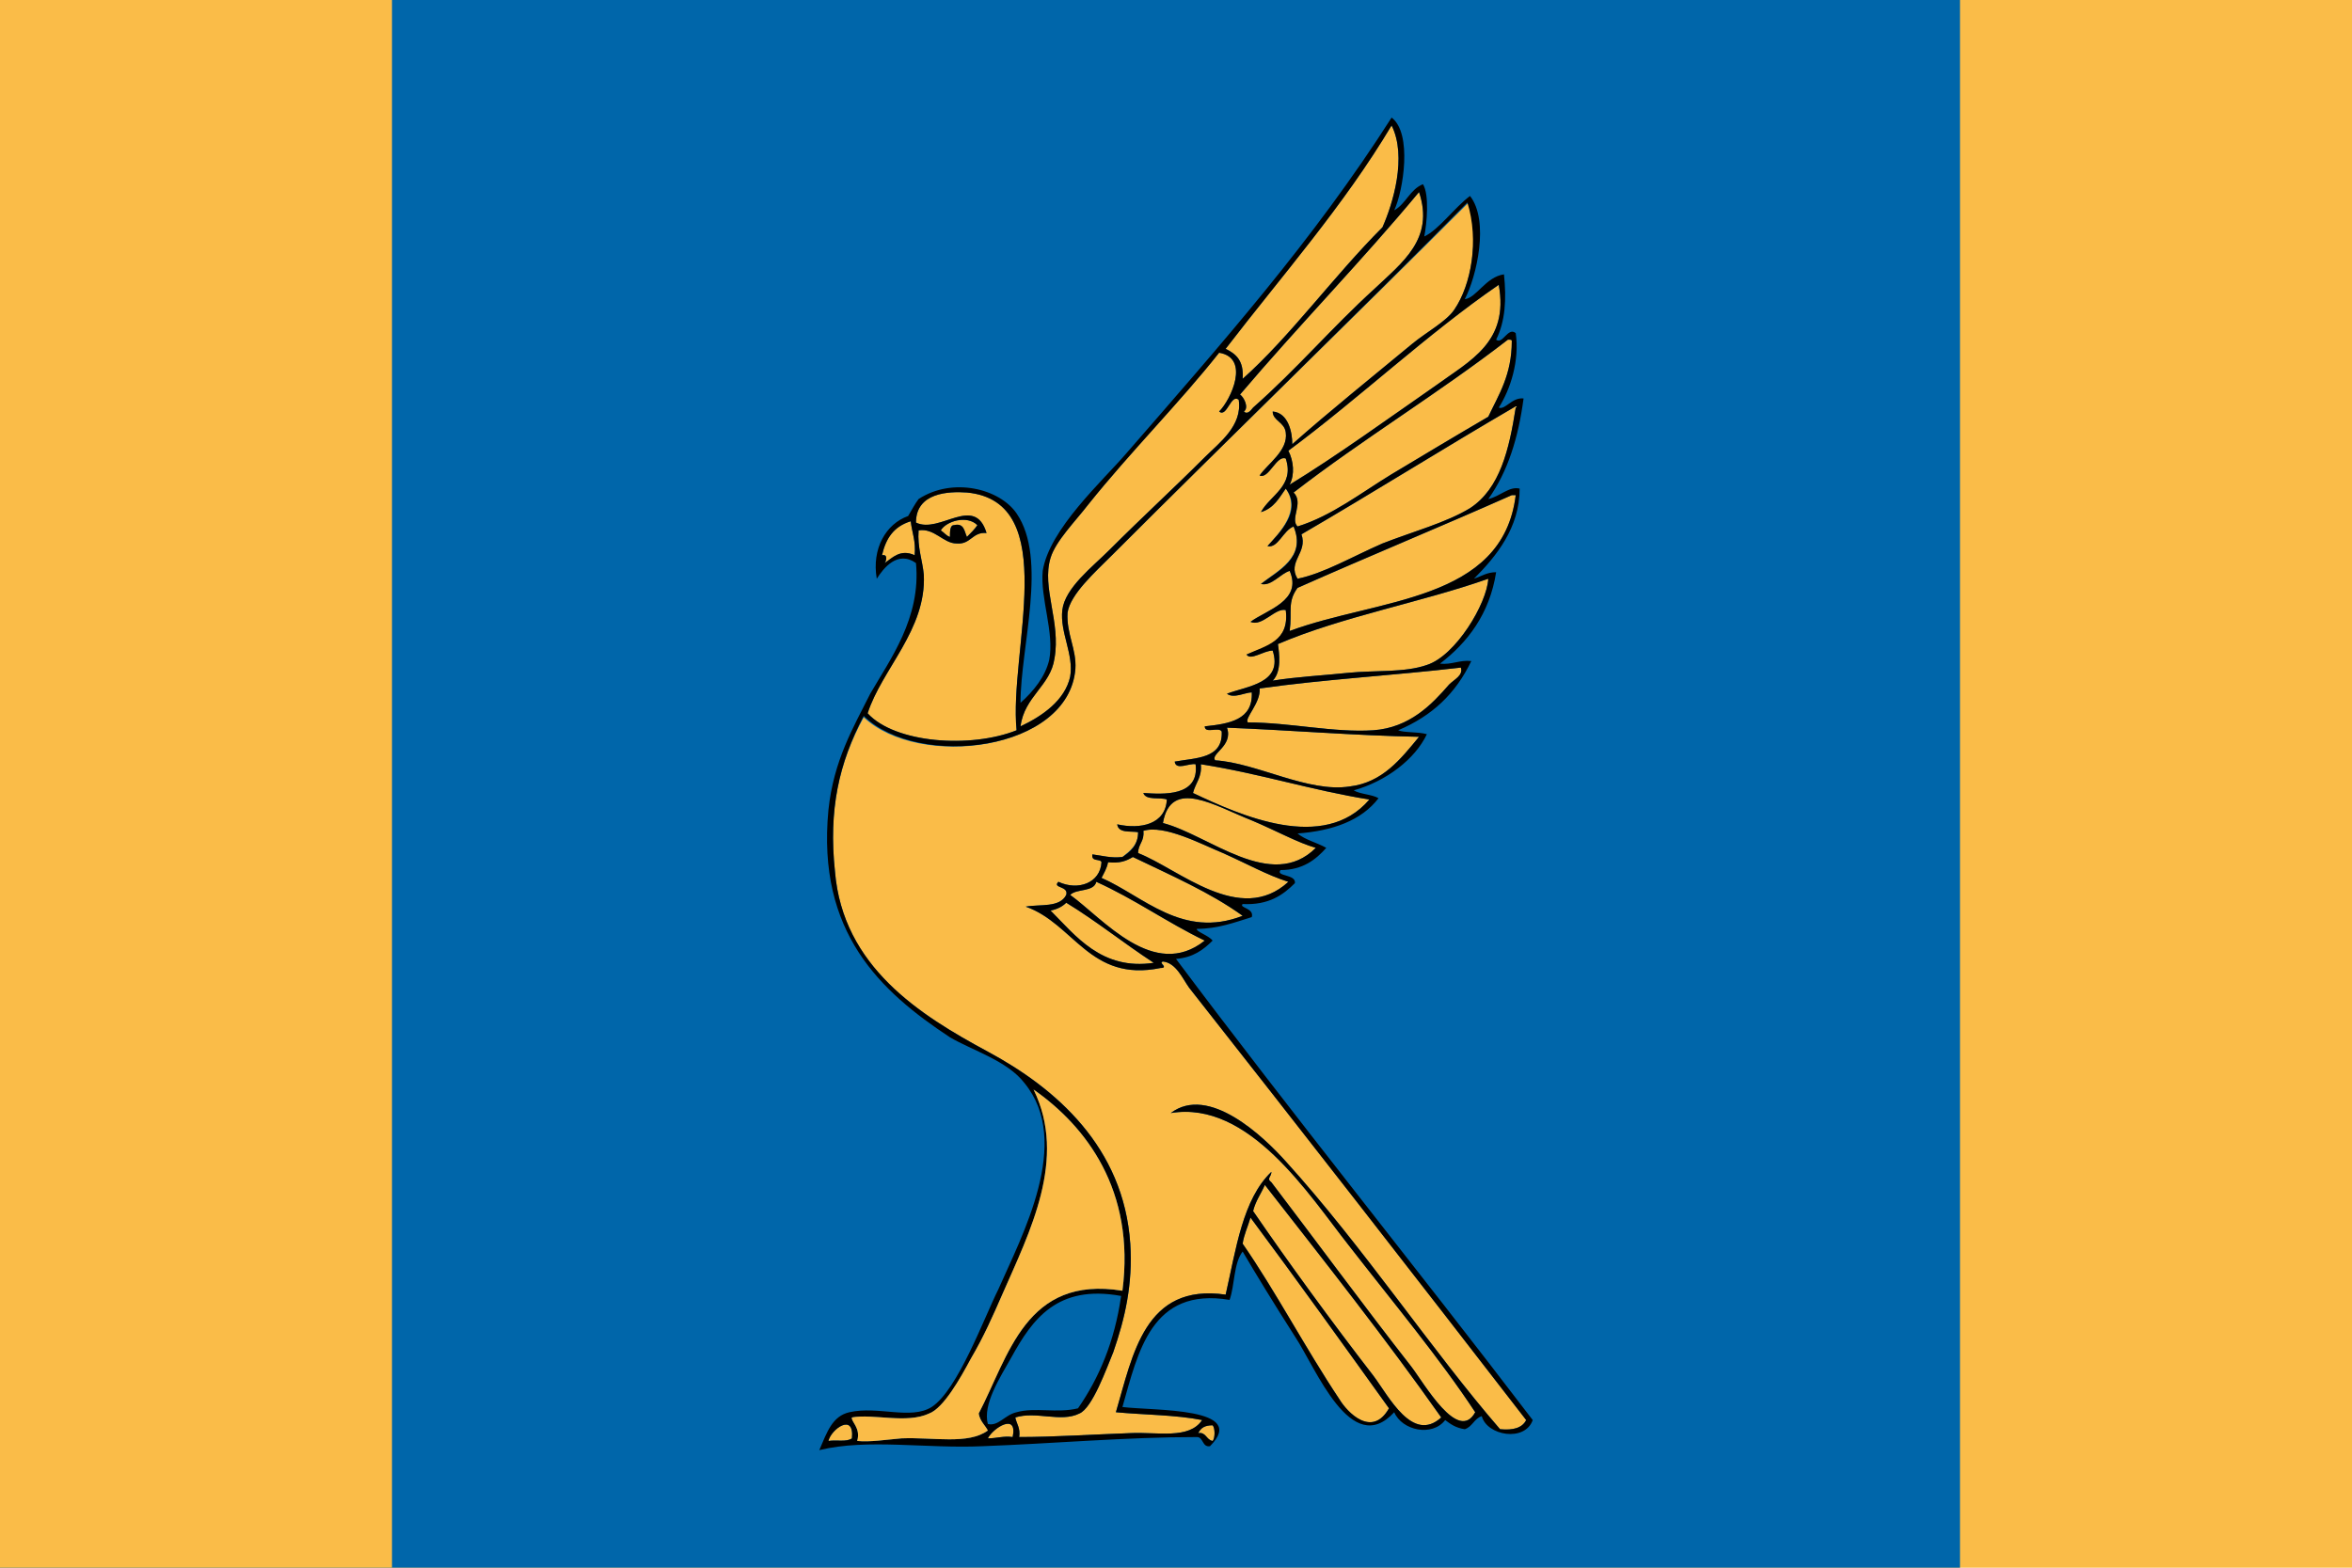
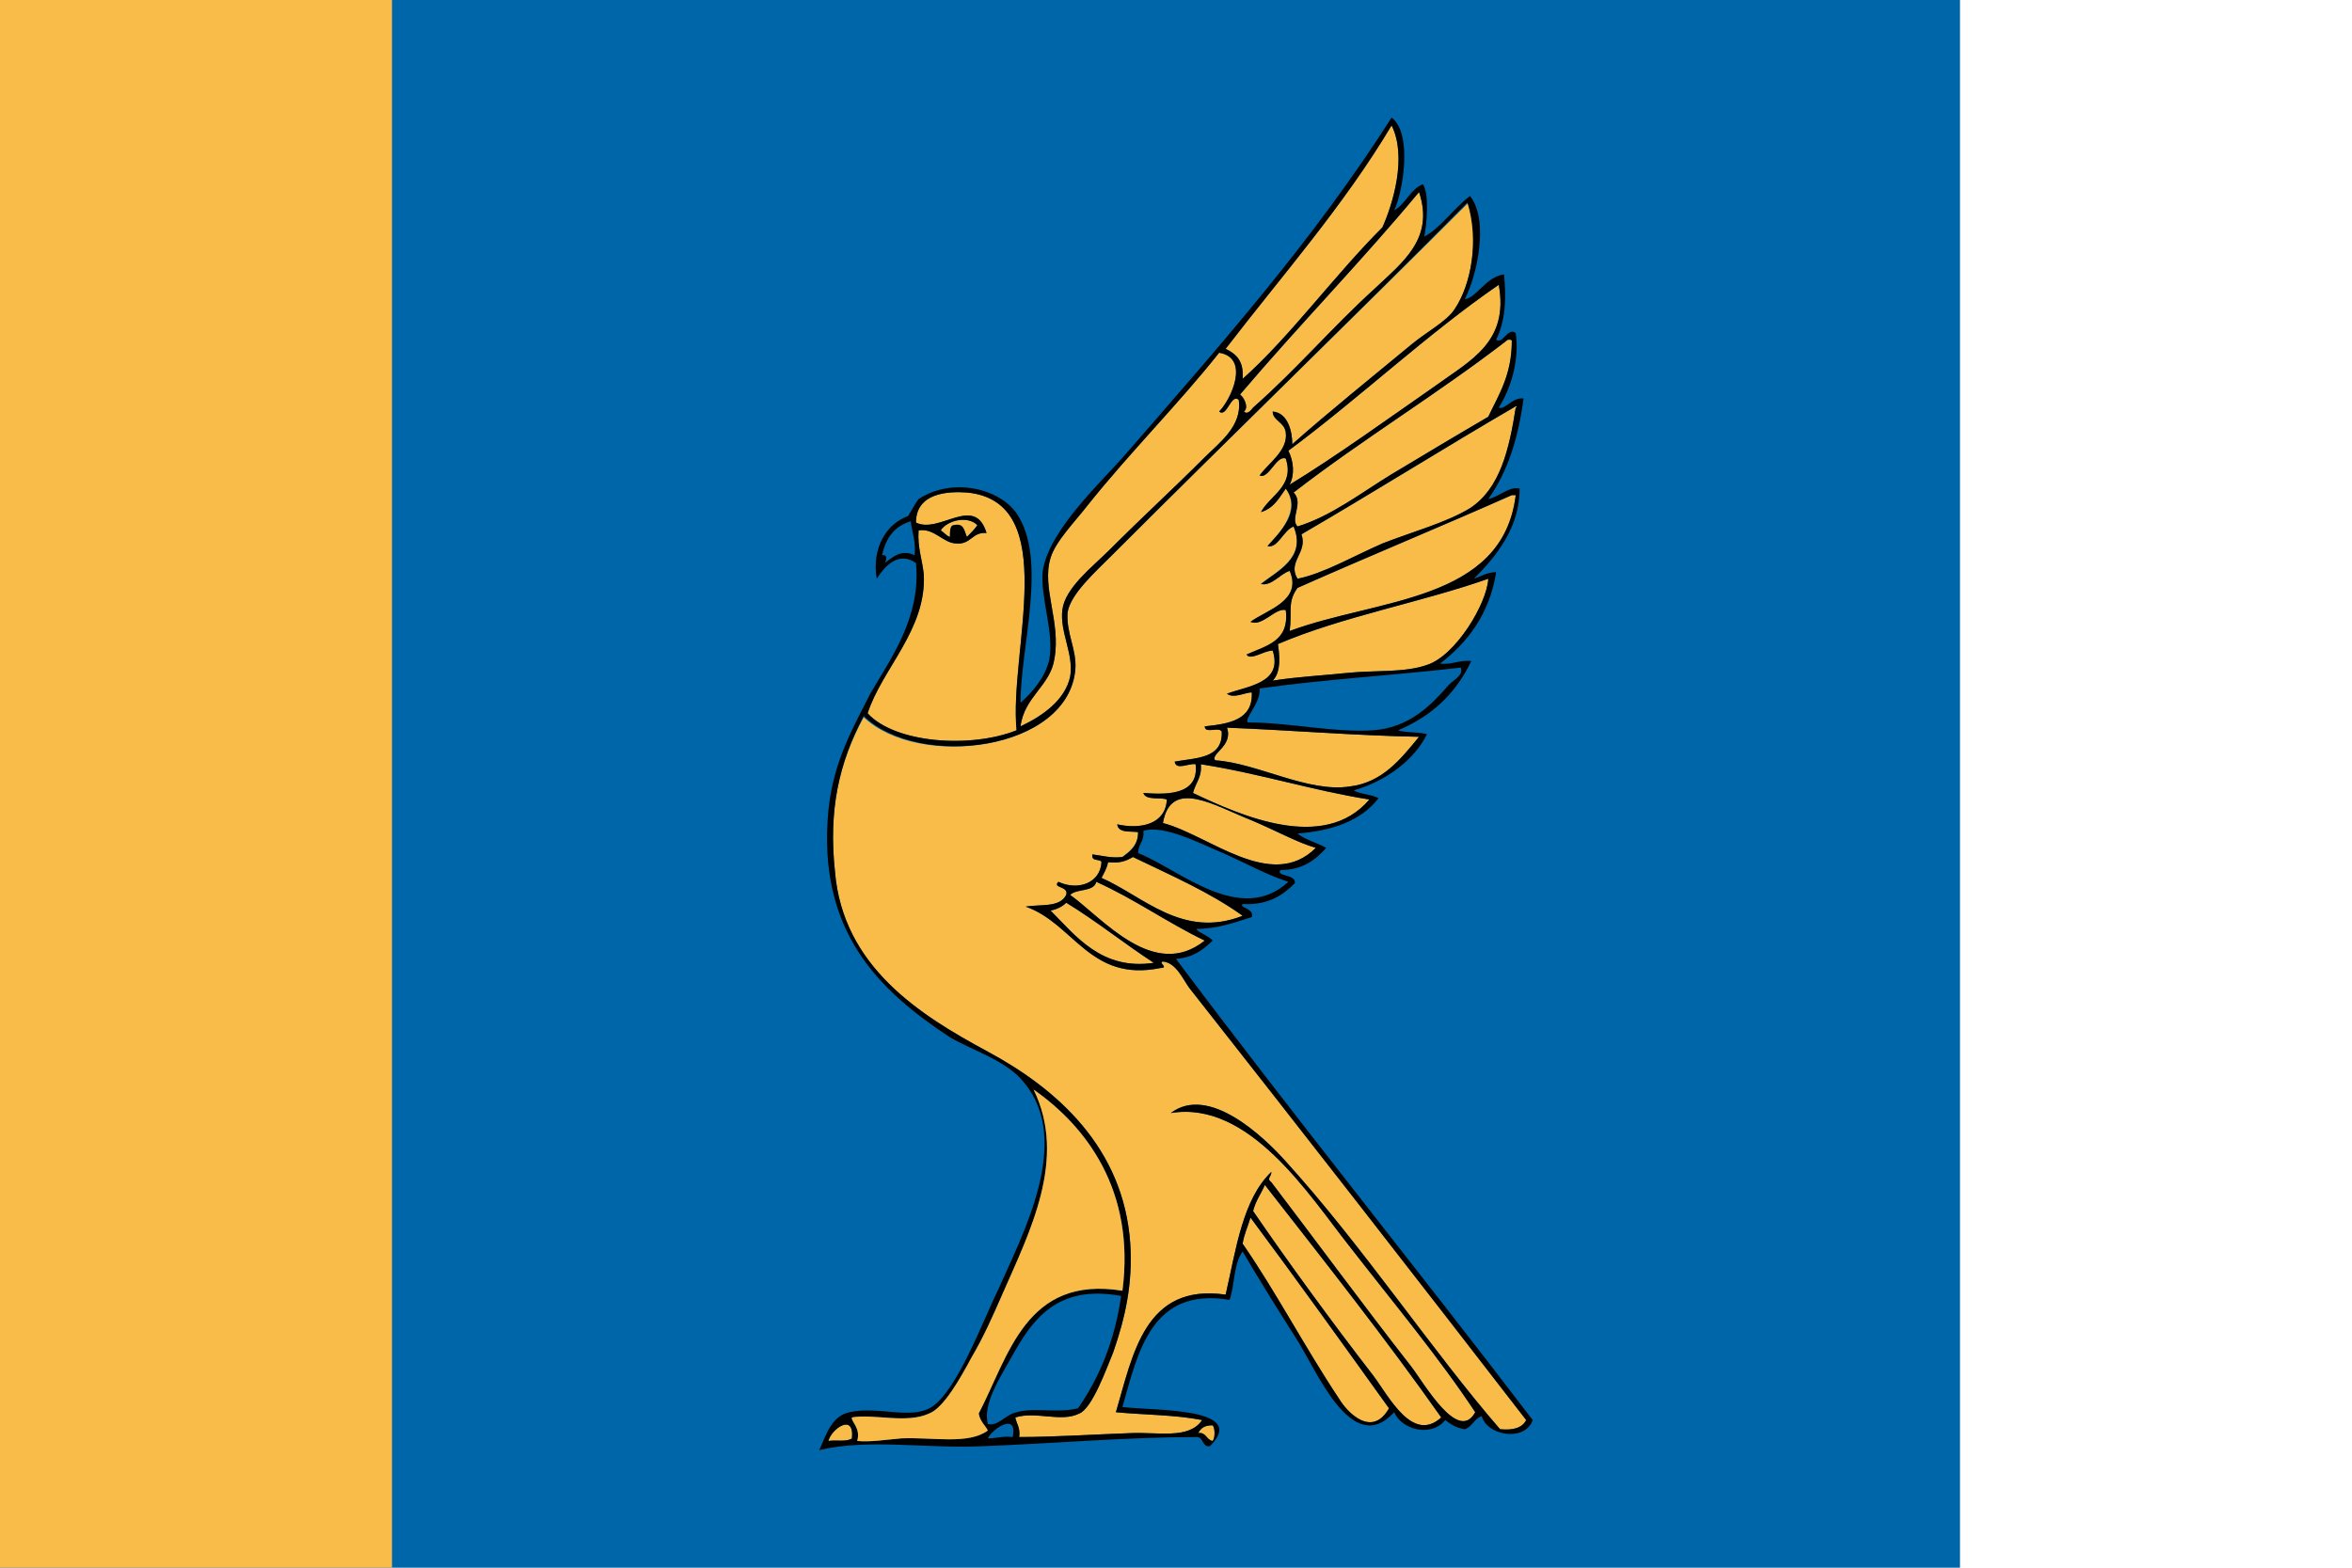
<svg xmlns="http://www.w3.org/2000/svg" clip-rule="evenodd" fill-rule="evenodd" height="1000" image-rendering="optimizeQuality" shape-rendering="geometricPrecision" text-rendering="geometricPrecision" viewBox="0 0 1800 1200" width="1500">
-   <path d="m0 0h1800v1200h-1800z" fill="#fabc48" fill-rule="nonzero" />
  <path d="m0 0h1500v1200h-1500z" fill="#06a" fill-rule="nonzero" />
  <g fill="#fabc48">
    <path d="m0 0h300v1200h-300z" fill-rule="nonzero" />
    <path d="m1065 96c12 24 1 60-7 78-37 37-71 84-107 116 1-14-5-19-13-23 43-56 90-109 127-171z" />
    <path d="m1086 147c12 36-13 54-34 74-33 30-59 61-93 91-1 1-4 6-7 3 4-3 0-11-3-13 45-53 93-102 137-155z" />
    <path d="m1168 1087c-3 6-10 8-20 7-52-60-105-140-164-205-17-19-59-59-88-37 60-10 106 63 136 101 35 45 70 87 97 128-13 24-39-22-49-35-36-46-75-99-107-141-4-3 0-4 0-8-22 21-27 59-35 94-62-9-71 46-84 90 21 2 46 2 66 6-10 15-34 9-55 10-28 1-59 3-85 3 1-7-2-10-3-15 16-5 35 4 49-3 10-4 21-35 26-47 9-26 15-52 13-83-5-74-57-119-109-147s-111-65-117-138c-5-47 3-83 22-118 42 40 157 26 162-37 1-15-7-27-6-43 2-14 21-31 34-44 88-88 188-185 273-270 8 29 2 63-11 82-6 9-21 17-32 26-29 24-65 53-92 77 0-9-3-24-15-25 0 7 9 8 10 16 2 14-14 24-20 33 7 3 13-16 20-13 7 21-12 28-19 41 10-3 14-11 19-18 12 17-5 34-14 44 8 2 12-12 20-15 10 24-13 34-25 44 8 2 15-8 22-10 10 23-18 30-30 39 9 4 19-11 27-9 3 24-15 28-30 34 3 5 13-3 20-3 8 25-19 27-35 33 5 4 14-1 19-1 1 21-17 24-36 26 0 6 11 0 13 4 1 21-20 20-36 23 1 7 11 1 16 2 3 25-25 23-40 22 2 6 13 3 18 5-1 19-20 23-38 19 1 7 10 5 16 6 0 10-6 14-12 19-9 1-15-1-23-2-1 6 6 3 7 6-1 16-18 22-33 15-5 5 8 3 6 10-5 10-20 7-31 9 37 13 49 58 103 47 7-1-2-4 2-5 10 1 15 13 20 20 85 108 173 221 258 331z" fill-rule="nonzero" />
    <path d="m1147 218c8 44-22 58-48 77-36 25-76 54-112 76 4-8 3-18-1-26 54-40 107-90 161-127z" />
    <path d="m993 403c-6-6 5-18-3-26 53-41 111-76 164-117 2 0 3 0 3 1 0 26-10 41-18 58-24 14-49 29-74 44-23 14-46 32-72 40z" />
    <path d="m933 315c6 5 9-14 15-9 3 20-15 33-26 44-24 24-47 45-73 71-13 13-34 29-36 46s9 34 6 51c-4 18-21 30-38 38 3-23 23-31 26-52 5-28-10-54-3-77 4-13 19-28 29-41 32-40 70-78 100-116 24 4 9 36 0 45z" />
    <path d="m1160 311c1 0 1 1 0 1-5 32-12 62-35 77-18 11-44 18-67 27-23 10-45 23-65 27-8-13 8-20 3-34 55-32 109-66 164-98z" />
    <path d="m778 559c-35 14-93 10-114-13 11-34 45-64 43-106-1-11-5-21-4-34 12-2 19 10 29 10 11 1 12-9 23-8-9-30-36 1-54-8 0-23 25-24 39-23 73 7 32 122 38 182z" />
    <path d="m1157 379h3c-10 82-106 79-173 104 2-15-2-22 6-33 54-24 110-47 164-71z" />
    <path d="m748 402c-2 3-5 6-8 9-2-4-2-11-10-9-3 0-3 5-3 9-3-1-4-3-7-5 4-7 20-12 28-4z" />
-     <path d="m677 431c1-1 3-7-2-6 3-13 9-22 22-26 1 9 4 15 3 26-11-5-17 2-23 6z" />
    <path d="m1139 443c-1 19-25 59-47 66-17 6-40 4-60 6-19 2-39 3-58 6 7-7 5-21 4-28 49-21 110-32 161-50z" />
-     <path d="m1118 511c2 6-5 9-9 13-13 15-30 33-58 35-30 2-64-6-96-6-3-3 10-15 9-26 49-7 103-10 154-16z" />
    <path d="m939 557c50 2 97 6 147 7-14 17-28 35-53 38-32 5-71-18-103-20-4-5 14-11 9-25z" />
    <path d="m919 585c45 7 85 20 129 27-35 41-99 12-135-5 2-8 7-12 6-22z" />
    <path d="m1007 649c-34 34-82-10-117-19 6-35 40-13 68-2 19 8 35 17 49 21z" />
-     <path d="m986 675c-37 34-84-10-115-22 0-7 5-9 4-17 16-5 44 10 61 17 18 8 34 17 50 22z" />
    <path d="m951 701c-46 18-76-15-108-29 2-4 4-7 5-12 9 1 14-1 19-4 29 14 59 27 84 45z" />
    <path d="m922 720c-39 31-78-17-103-35 5-5 18-2 20-10 29 13 54 31 83 45z" />
    <path d="m883 737c-40 6-60-21-79-40 5-1 9-3 12-6 23 14 44 31 67 46z" />
    <path d="m968 907c46 59 92 117 135 178-22 20-40-16-52-32-31-40-66-88-92-126 2-8 6-13 9-20z" />
    <path d="m957 932c35 47 73 100 106 146-13 23-32 3-38-7-26-39-49-83-74-119 1-7 4-13 6-20z" />
-     <path d="m775 1100c-7-1-12 1-19 1 4-8 23-20 19-1z" />
    <path d="m652 1101c-4 3-12 1-18 2 2-9 20-22 18-2z" />
    <path d="m928 1091c2 2 2 10 0 12-5-1-5-7-11-6 2-4 5-6 11-6z" />
  </g>
  <path d="m671 443c-4-23 7-42 24-48 3-5 5-9 8-13 26-17 62-8 75 11 24 35 3 102 3 145 10-9 19-20 22-33 4-21-7-47-5-68 5-32 46-69 64-90 73-84 143-163 203-257 16 12 9 56 2 71 9-5 12-16 22-20 5 8 3 30 1 40 11-5 23-22 35-31 15 19 5 62-4 79 9-1 16-17 30-19 2 19 1 36-6 50 5 4 9-10 15-5 3 21-4 43-13 57 5 2 10-8 19-7-4 30-12 56-27 77 9-2 16-10 24-8 0 30-18 52-35 69 6-2 10-5 17-5-5 32-22 54-43 70 9 1 15-3 24-2-12 25-30 42-56 53 5 2 15 1 22 3-9 19-31 36-56 43 5 3 14 3 19 6-13 17-35 25-62 27 6 5 15 7 22 11-8 9-18 17-35 17-4 5 12 3 11 10-9 9-20 17-40 16-3 3 9 3 7 10-13 4-26 9-42 9-1 2 9 5 12 9-7 7-15 13-28 14 89 119 183 235 273 353-6 17-35 12-39-3-6 2-7 8-13 10-7-1-11-4-15-7-10 13-33 8-39-6-33 36-60-34-76-58-16-25-30-48-40-65-7 9-6 26-10 37-60-10-70 40-82 82 24 3 97 0 67 30-6 1-5-7-10-7-54 0-110 5-164 7-43 2-88-6-125 3 6-14 10-26 23-29 22-5 47 6 63-4 20-13 40-68 51-90 18-41 57-113 20-158-13-17-40-25-57-35-53-35-102-80-93-174 4-38 19-63 32-89 15-26 39-58 35-100-14-10-25 4-30 12zm29-18c1-11-2-17-3-26-13 4-19 13-22 26 5-1 3 5 2 6 6-4 12-11 23-6zm238-158c8 4 14 9 13 23 36-32 70-79 107-116 8-18 19-54 7-78-37 62-84 115-127 171zm11 35c3 2 7 10 3 13 3 3 6-2 7-3 34-30 60-61 93-91 21-20 46-38 34-74-44 53-92 102-137 155zm-98 123c-13 13-32 30-34 44-1 16 7 28 6 43-5 63-120 77-162 36-19 36-27 72-22 119 6 73 65 110 117 138s104 73 109 147c2 31-4 57-13 83-5 12-16 43-26 47-14 7-33-2-49 3 1 5 4 8 3 15 26 0 57-2 85-3 21-1 45 5 55-10-20-4-45-4-66-6 13-44 22-99 84-90 8-35 13-73 35-94 0 4-4 5 0 8 32 42 71 95 107 141 10 13 36 59 49 35-27-41-62-83-97-128-30-38-76-111-136-101 29-22 71 18 88 37 59 65 112 145 164 205 10 1 17-1 20-7-85-110-173-223-258-331-5-7-10-19-20-20-4 1 5 5-2 5-54 11-66-34-103-47 11-2 26 1 31-9 2-7-11-5-6-10 15 7 32 1 33-15-1-3-8 0-7-6 8 1 14 3 23 2 6-4 12-9 12-19-6-1-15 1-16-6 18 4 37 0 38-19-5-2-16 1-18-5 15 1 43 3 40-22-5-1-15 5-16-2 16-3 37-2 36-23-2-4-13 2-13-4 19-2 37-5 36-26-5 0-14 5-19 1 16-6 43-8 35-33-7 0-17 8-20 3 15-7 33-10 30-34-8-2-18 13-27 9 12-9 40-16 30-39-7 2-14 12-22 10 13-10 35-20 25-44-8 3-12 17-20 15 9-10 27-27 14-44-5 7-9 15-19 18 7-13 26-20 19-41-7-3-13 16-20 13 6-9 22-19 20-33-1-8-10-9-10-16 12 1 15 16 15 25 27-24 63-53 92-77 11-9 26-17 32-26 13-19 19-53 10-82-84 85-184 182-272 270zm135-80c4 8 5 18 1 26 36-22 76-51 112-76 26-19 56-33 48-77-54 37-107 87-161 127zm79 18c25-15 50-30 74-44 8-17 18-32 18-58 0-1-1-1-3-1-53 41-111 76-164 117 8 8-3 20 3 26 26-8 49-26 72-40zm-132-93c-30 38-68 76-100 116-10 13-25 28-29 41-7 23 8 49 3 77-3 21-23 29-26 52 17-8 34-20 38-38 3-17-8-34-6-51s23-33 36-46c26-26 49-47 73-71 11-11 29-24 26-44-6-5-9 14-15 9 9-9 24-41 0-45zm63 139c5 14-11 21-3 34 20-4 42-17 65-27 23-9 49-16 67-27 23-15 30-45 35-77 1 0 1-1 0-1-55 32-109 66-164 98zm-256-32c-14-1-39 0-39 23 18 9 45-22 54 8-11-1-12 9-23 8-10 0-17-12-29-10-1 13 3 23 4 34 2 42-32 72-43 106 21 23 79 27 114 13-6-60 35-175-38-182zm253 73c-8 11-4 18-6 33 67-25 163-22 173-104-1 0-2 0-3 0-54 24-110 47-164 71zm-273-44c3 2 4 4 7 5 0-4 0-9 3-9 8-2 8 5 10 9 3-3 6-6 8-9-8-8-24-3-28 4zm258 87c1 7 3 21-4 28 19-3 39-4 58-6 20-2 43 0 60-6 22-7 46-47 47-66-51 18-112 29-161 50zm-14 34c1 11-12 23-9 26 32 0 66 8 96 6 28-2 45-20 58-35 4-4 11-7 9-13-51 6-105 9-154 16zm-34 55c32 2 71 25 103 20 25-3 39-21 53-38-50-1-97-5-147-7 5 14-13 20-9 25zm-17 25c36 17 100 46 135 5-44-7-84-20-129-27 1 10-4 14-6 22zm45 21c-28-11-62-33-68 2 35 9 83 53 117 19-14-4-30-13-49-21zm-22 25c-17-7-45-22-61-17 1 8-4 10-4 17 31 12 78 56 115 22-16-5-32-14-50-22zm-69 3c-5 3-10 5-19 4-1 5-3 8-5 12 32 14 62 47 108 29-25-18-55-31-84-45zm-28 19c-2 8-15 5-20 10 25 18 64 66 103 35-29-14-54-32-83-45zm-23 16c-3 3-7 5-12 6 19 19 39 46 79 40-23-15-44-32-67-46zm-49 300c-7 16-14 32-24 49-8 15-21 38-32 42-17 8-43 0-59 3-1 3 7 8 4 18 10 1 22-1 34-2 24-1 51 5 66-6-2-4-6-7-7-13 23-44 36-106 110-94 10-77-28-126-68-154 26 53-3 109-24 157zm192-64c26 38 61 86 92 126 12 16 30 52 52 32-43-61-89-119-135-178-3 7-7 12-9 20zm-8 25c25 36 48 80 74 119 6 10 25 30 38 7-33-46-71-99-106-146-2 7-5 13-6 20zm-177 87c-9 16-22 36-18 51 8 2 13-7 22-9 14-4 31 1 47-3 16-23 28-51 33-86-49-9-68 18-84 47zm-18 62c7 0 12-2 19-1 4-19-15-7-19 1zm-122 2c6-1 14 1 18-2 2-20-16-7-18 2zm283-6c6-1 6 5 11 6 2-2 2-10 0-12-6 0-9 2-11 6z" />
  <path d="m791 834c40 28 78 77 68 154-74-12-87 50-110 94 1 6 5 9 7 13-15 11-42 5-66 6-12 1-24 3-34 2 3-10-5-15-4-18 16-3 42 5 59-3 11-4 24-27 32-42 10-17 17-33 24-49 21-48 50-104 24-157z" fill="#fabc48" />
</svg>